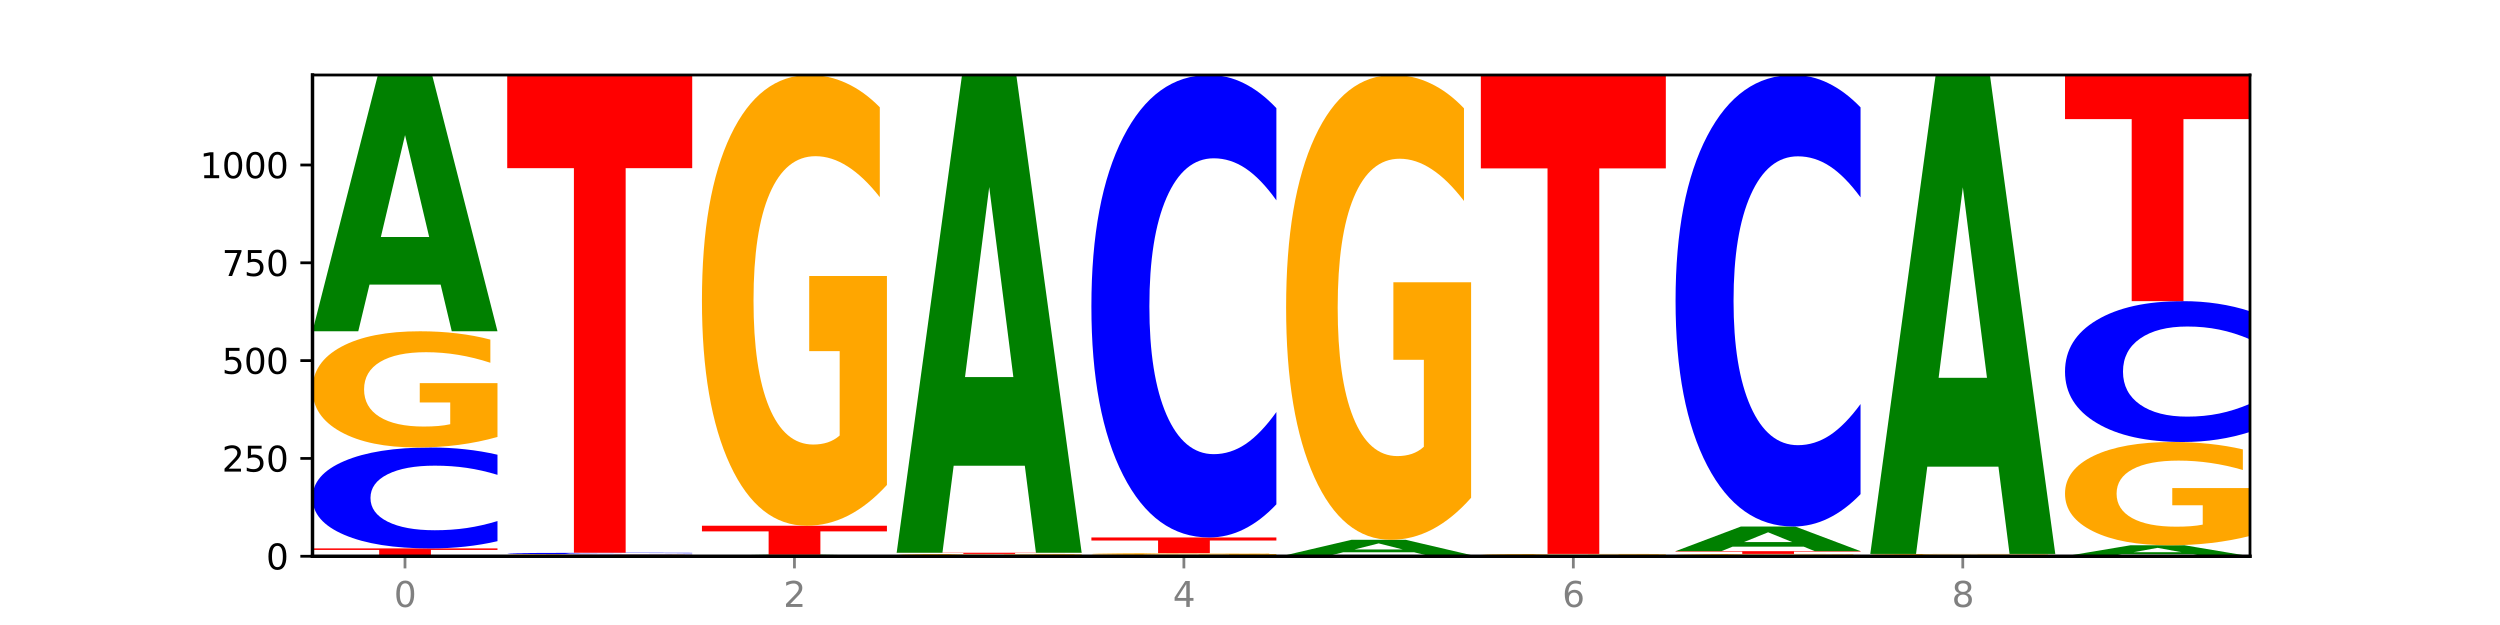
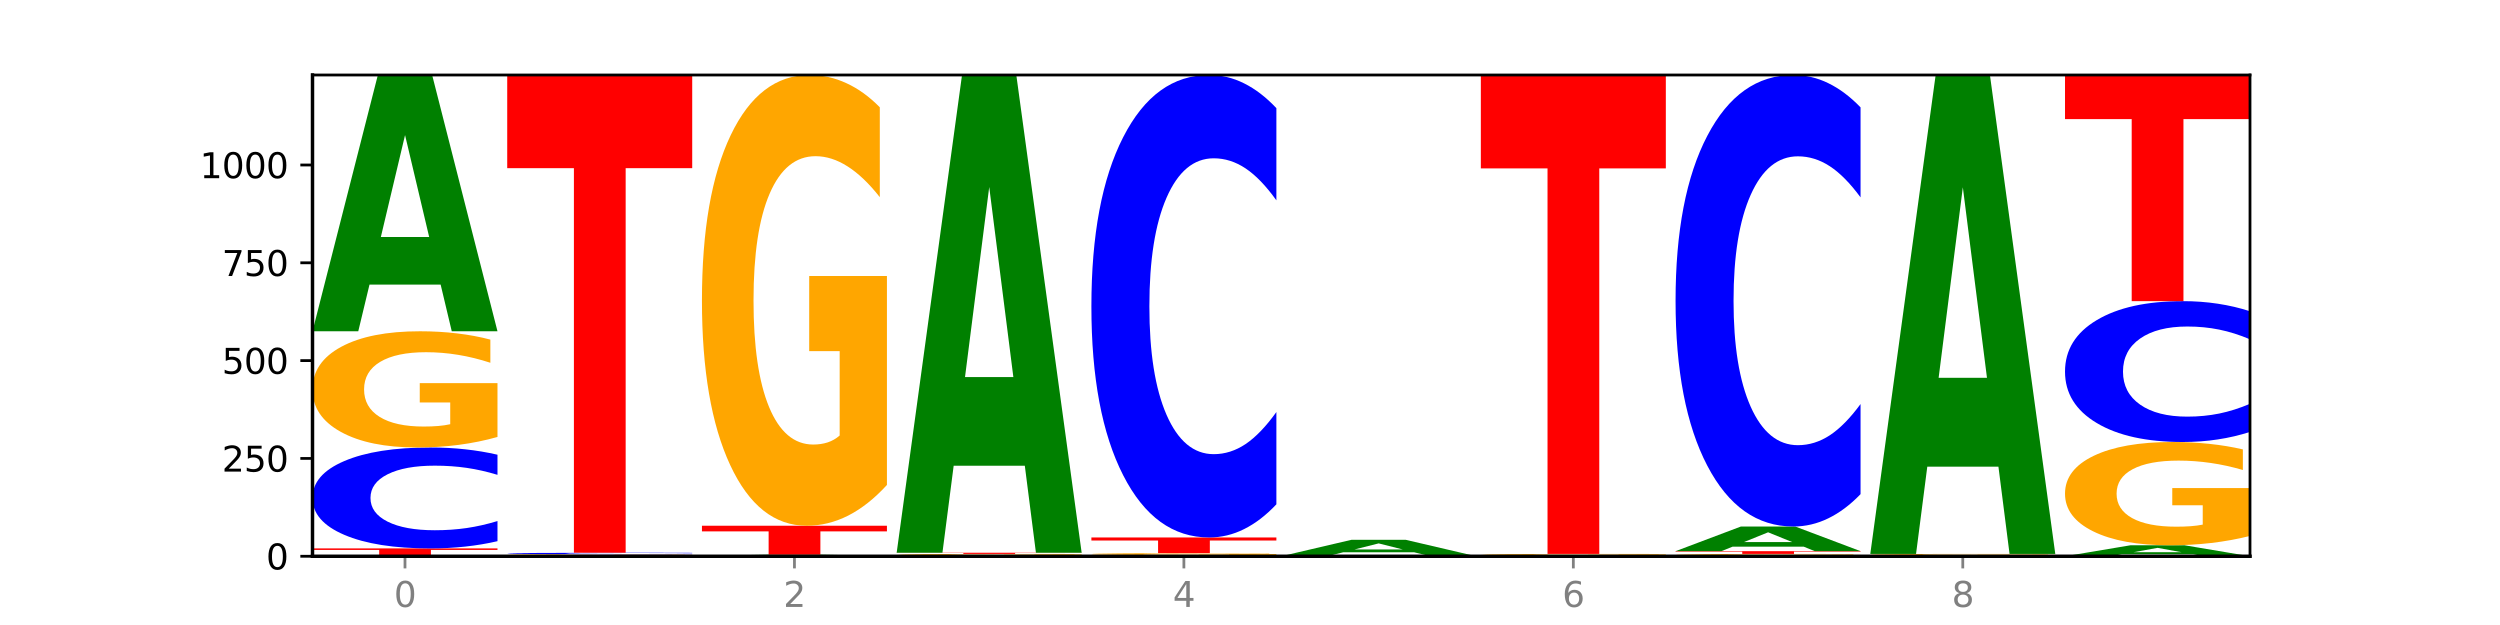
<svg xmlns="http://www.w3.org/2000/svg" xmlns:xlink="http://www.w3.org/1999/xlink" width="720pt" height="180pt" viewBox="0 0 720 180" version="1.1">
  <defs>
    <style type="text/css">*{stroke-linejoin: round; stroke-linecap: butt}</style>
  </defs>
  <g id="figure_1">
    <g id="patch_1">
      <path d="M 0 180  L 720 180  L 720 0  L 0 0  z " style="fill: #ffffff" />
    </g>
    <g id="axes_1">
      <g id="patch_2">
        <path d="M 90 160.2  L 648 160.2  L 648 21.6  L 90 21.6  z " style="fill: #ffffff" />
      </g>
      <g id="line2d_1">
        <path d="M 90 160.2  L 648 160.2  " clip-path="url(#pb519c6350c)" style="fill: none; stroke: #000000; stroke-width: 0.5; stroke-linecap: square" />
      </g>
      <g id="patch_3">
        <path d="M 90 157.946  L 143.276 157.946  L 143.276 158.386  L 124.109 158.386  L 124.109 160.2  L 109.204 160.2  L 109.204 158.386  L 90 158.386  L 90 157.946  z " clip-path="url(#pb519c6350c)" style="fill: #ff0000" />
      </g>
      <g id="patch_4">
        <path d="M 143.276 155.862  Q 138.82 156.895 134.001 157.418  Q 129.182 157.946 123.934 157.946  Q 108.282 157.946 99.141 154.031  Q 90 150.115 90 143.419  Q 90 136.699 99.141 132.79  Q 108.282 128.874 123.934 128.874  Q 129.182 128.874 134.001 129.403  Q 138.82 129.925 143.276 130.958  L 143.276 136.753  Q 138.78 135.384 134.417 134.747  Q 130.055 134.111 125.236 134.111  Q 116.591 134.111 111.638 136.591  Q 106.698 139.065 106.698 143.419  Q 106.698 147.755 111.638 150.235  Q 116.591 152.71 125.236 152.71  Q 130.055 152.71 134.417 152.073  Q 138.78 151.43 143.276 150.061  L 143.276 155.862  z " clip-path="url(#pb519c6350c)" style="fill: #0000ff" />
      </g>
      <g id="patch_5">
        <path d="M 143.276 125.846  Q 137.903 127.36 132.124 128.121  Q 126.345 128.874 120.184 128.874  Q 106.262 128.874 98.131 124.367  Q 90 119.859 90 112.151  Q 90 104.353 98.274 99.88  Q 106.561 95.407 120.972 95.407  Q 126.525 95.407 131.611 96.016  Q 136.709 96.617 141.223 97.806  L 141.223 104.477  Q 136.566 102.95 131.957 102.196  Q 127.348 101.436 122.716 101.436  Q 114.143 101.436 109.498 104.215  Q 104.853 106.987 104.853 112.151  Q 104.853 117.267 109.331 120.06  Q 113.808 122.846 122.047 122.846  Q 124.292 122.846 126.214 122.687  Q 128.136 122.521 129.665 122.175  L 129.665 115.912  L 120.889 115.912  L 120.889 110.333  L 143.276 110.333  L 143.276 125.846  z " clip-path="url(#pb519c6350c)" style="fill: #ffa600" />
      </g>
      <g id="patch_6">
        <path d="M 126.905 81.962  L 106.415 81.962  L 103.18 95.407  L 90 95.407  L 108.823 21.6  L 124.454 21.6  L 143.276 95.407  L 130.107 95.407  L 126.905 81.962  z M 109.683 68.263  L 123.604 68.263  L 116.655 38.905  L 109.683 68.263  z " clip-path="url(#pb519c6350c)" style="fill: #008000" />
      </g>
      <g id="patch_7">
        <path d="M 182.985 160.159  L 162.496 160.159  L 159.261 160.2  L 146.08 160.2  L 164.903 159.975  L 180.534 159.975  L 199.357 160.2  L 186.187 160.2  L 182.985 160.159  z M 165.764 160.117  L 179.684 160.117  L 172.735 160.027  L 165.764 160.117  z " clip-path="url(#pb519c6350c)" style="fill: #008000" />
      </g>
      <g id="patch_8">
        <path d="M 199.357 159.944  Q 193.984 159.959 188.205 159.967  Q 182.426 159.975 176.265 159.975  Q 162.343 159.975 154.212 159.929  Q 146.08 159.884 146.08 159.806  Q 146.08 159.727 154.355 159.682  Q 162.641 159.637 177.053 159.637  Q 182.605 159.637 187.691 159.643  Q 192.79 159.649 197.303 159.661  L 197.303 159.728  Q 192.646 159.713 188.038 159.705  Q 183.429 159.697 178.796 159.697  Q 170.223 159.697 165.578 159.726  Q 160.934 159.754 160.934 159.806  Q 160.934 159.857 165.411 159.886  Q 169.889 159.914 178.127 159.914  Q 180.372 159.914 182.294 159.912  Q 184.217 159.91 185.745 159.907  L 185.745 159.844  L 176.969 159.844  L 176.969 159.787  L 199.357 159.787  L 199.357 159.944  z " clip-path="url(#pb519c6350c)" style="fill: #ffa600" />
      </g>
      <g id="patch_9">
        <path d="M 199.357 159.604  Q 194.9 159.62 190.081 159.628  Q 185.263 159.637 180.014 159.637  Q 164.363 159.637 155.222 159.576  Q 146.08 159.515 146.08 159.411  Q 146.08 159.307 155.222 159.247  Q 164.363 159.186 180.014 159.186  Q 185.263 159.186 190.081 159.194  Q 194.9 159.202 199.357 159.218  L 199.357 159.308  Q 194.86 159.287 190.498 159.277  Q 186.135 159.267 181.316 159.267  Q 172.672 159.267 167.718 159.305  Q 162.779 159.344 162.779 159.411  Q 162.779 159.479 167.718 159.517  Q 172.672 159.555 181.316 159.555  Q 186.135 159.555 190.498 159.546  Q 194.86 159.536 199.357 159.514  L 199.357 159.604  z " clip-path="url(#pb519c6350c)" style="fill: #0000ff" />
      </g>
      <g id="patch_10">
        <path d="M 146.08 21.6  L 199.357 21.6  L 199.357 48.433  L 180.19 48.433  L 180.19 159.186  L 165.285 159.186  L 165.285 48.433  L 146.08 48.433  L 146.08 21.6  z " clip-path="url(#pb519c6350c)" style="fill: #ff0000" />
      </g>
      <g id="patch_11">
        <path d="M 255.437 160.192  Q 250.981 160.196 246.162 160.198  Q 241.343 160.2 236.094 160.2  Q 220.443 160.2 211.302 160.185  Q 202.161 160.17 202.161 160.144  Q 202.161 160.118 211.302 160.102  Q 220.443 160.087 236.094 160.087  Q 241.343 160.087 246.162 160.089  Q 250.981 160.091 255.437 160.095  L 255.437 160.118  Q 250.94 160.113 246.578 160.11  Q 242.215 160.108 237.397 160.108  Q 228.752 160.108 223.799 160.117  Q 218.859 160.127 218.859 160.144  Q 218.859 160.16 223.799 160.17  Q 228.752 160.18 237.397 160.18  Q 242.215 160.18 246.578 160.177  Q 250.94 160.175 255.437 160.169  L 255.437 160.192  z " clip-path="url(#pb519c6350c)" style="fill: #0000ff" />
      </g>
      <g id="patch_12">
        <path d="M 239.065 160.026  L 218.576 160.026  L 215.341 160.087  L 202.161 160.087  L 220.983 159.749  L 236.615 159.749  L 255.437 160.087  L 242.268 160.087  L 239.065 160.026  z M 221.844 159.963  L 235.765 159.963  L 228.815 159.829  L 221.844 159.963  z " clip-path="url(#pb519c6350c)" style="fill: #008000" />
      </g>
      <g id="patch_13">
        <path d="M 202.161 151.411  L 255.437 151.411  L 255.437 153.037  L 236.27 153.037  L 236.27 159.749  L 221.365 159.749  L 221.365 153.037  L 202.161 153.037  L 202.161 151.411  z " clip-path="url(#pb519c6350c)" style="fill: #ff0000" />
      </g>
      <g id="patch_14">
        <path d="M 255.437 139.666  Q 250.064 145.538 244.285 148.488  Q 238.506 151.411 232.345 151.411  Q 218.423 151.411 210.292 133.927  Q 202.161 116.444 202.161 86.546  Q 202.161 56.298 210.435 38.949  Q 218.722 21.6 233.133 21.6  Q 238.685 21.6 243.772 23.96  Q 248.87 26.293 253.384 30.905  L 253.384 56.781  Q 248.727 50.855 244.118 47.932  Q 239.509 44.983 234.876 44.983  Q 226.304 44.983 221.659 55.762  Q 217.014 66.515 217.014 86.546  Q 217.014 106.389 221.492 117.222  Q 225.969 128.028 234.208 128.028  Q 236.453 128.028 238.375 127.411  Q 240.297 126.768 241.826 125.427  L 241.826 101.133  L 233.05 101.133  L 233.05 79.493  L 255.437 79.493  L 255.437 139.666  z " clip-path="url(#pb519c6350c)" style="fill: #ffa600" />
      </g>
      <g id="patch_15">
        <path d="M 311.518 160.176  Q 307.061 160.188 302.242 160.194  Q 297.423 160.2 292.175 160.2  Q 276.524 160.2 267.382 160.154  Q 258.241 160.109 258.241 160.031  Q 258.241 159.953 267.382 159.907  Q 276.524 159.862 292.175 159.862  Q 297.423 159.862 302.242 159.868  Q 307.061 159.874 311.518 159.886  L 311.518 159.954  Q 307.021 159.938 302.658 159.93  Q 298.296 159.923 293.477 159.923  Q 284.832 159.923 279.879 159.952  Q 274.94 159.98 274.94 160.031  Q 274.94 160.081 279.879 160.11  Q 284.832 160.139 293.477 160.139  Q 298.296 160.139 302.658 160.132  Q 307.021 160.124 311.518 160.108  L 311.518 160.176  z " clip-path="url(#pb519c6350c)" style="fill: #0000ff" />
      </g>
      <g id="patch_16">
        <path d="M 311.518 159.831  Q 306.145 159.847 300.366 159.854  Q 294.587 159.862 288.426 159.862  Q 274.504 159.862 266.372 159.816  Q 258.241 159.771 258.241 159.693  Q 258.241 159.614 266.516 159.569  Q 274.802 159.524 289.214 159.524  Q 294.766 159.524 299.852 159.53  Q 304.951 159.536 309.464 159.548  L 309.464 159.616  Q 304.807 159.6 300.198 159.592  Q 295.59 159.585 290.957 159.585  Q 282.384 159.585 277.739 159.613  Q 273.095 159.641 273.095 159.693  Q 273.095 159.745 277.572 159.773  Q 282.05 159.801 290.288 159.801  Q 292.533 159.801 294.455 159.799  Q 296.378 159.798 297.906 159.794  L 297.906 159.731  L 289.13 159.731  L 289.13 159.675  L 311.518 159.675  L 311.518 159.831  z " clip-path="url(#pb519c6350c)" style="fill: #ffa600" />
      </g>
      <g id="patch_17">
        <path d="M 258.241 159.186  L 311.518 159.186  L 311.518 159.252  L 292.35 159.252  L 292.35 159.524  L 277.445 159.524  L 277.445 159.252  L 258.241 159.252  L 258.241 159.186  z " clip-path="url(#pb519c6350c)" style="fill: #ff0000" />
      </g>
      <g id="patch_18">
        <path d="M 295.146 134.122  L 274.657 134.122  L 271.421 159.186  L 258.241 159.186  L 277.064 21.6  L 292.695 21.6  L 311.518 159.186  L 298.348 159.186  L 295.146 134.122  z M 277.924 108.586  L 291.845 108.586  L 284.896 53.859  L 277.924 108.586  z " clip-path="url(#pb519c6350c)" style="fill: #008000" />
      </g>
      <g id="patch_19">
        <path d="M 351.226 160.138  L 330.737 160.138  L 327.502 160.2  L 314.322 160.2  L 333.144 159.862  L 348.775 159.862  L 367.598 160.2  L 354.429 160.2  L 351.226 160.138  z M 334.005 160.076  L 347.926 160.076  L 340.976 159.941  L 334.005 160.076  z " clip-path="url(#pb519c6350c)" style="fill: #008000" />
      </g>
      <g id="patch_20">
        <path d="M 367.598 159.811  Q 362.225 159.836 356.446 159.849  Q 350.667 159.862 344.506 159.862  Q 330.584 159.862 322.453 159.786  Q 314.322 159.71 314.322 159.58  Q 314.322 159.449 322.596 159.374  Q 330.882 159.299 345.294 159.299  Q 350.846 159.299 355.933 159.309  Q 361.031 159.319 365.544 159.339  L 365.544 159.451  Q 360.888 159.426 356.279 159.413  Q 351.67 159.4 347.037 159.4  Q 338.464 159.4 333.82 159.447  Q 329.175 159.493 329.175 159.58  Q 329.175 159.667 333.653 159.714  Q 338.13 159.76 346.369 159.76  Q 348.613 159.76 350.536 159.758  Q 352.458 159.755 353.986 159.749  L 353.986 159.644  L 345.21 159.644  L 345.21 159.55  L 367.598 159.55  L 367.598 159.811  z " clip-path="url(#pb519c6350c)" style="fill: #ffa600" />
      </g>
      <g id="patch_21">
        <path d="M 314.322 154.791  L 367.598 154.791  L 367.598 155.67  L 348.431 155.67  L 348.431 159.299  L 333.526 159.299  L 333.526 155.67  L 314.322 155.67  L 314.322 154.791  z " clip-path="url(#pb519c6350c)" style="fill: #ff0000" />
      </g>
      <g id="patch_22">
        <path d="M 367.598 145.244  Q 363.142 149.976 358.323 152.37  Q 353.504 154.791 348.255 154.791  Q 332.604 154.791 323.463 136.853  Q 314.322 118.914 314.322 88.237  Q 314.322 57.45 323.463 39.539  Q 332.604 21.6 348.255 21.6  Q 353.504 21.6 358.323 24.021  Q 363.142 26.415 367.598 31.147  L 367.598 57.697  Q 363.101 51.424 358.739 48.508  Q 354.376 45.591 349.557 45.591  Q 340.913 45.591 335.96 56.954  Q 331.02 68.29 331.02 88.237  Q 331.02 108.101 335.96 119.464  Q 340.913 130.8 349.557 130.8  Q 354.376 130.8 358.739 127.883  Q 363.101 124.939 367.598 118.666  L 367.598 145.244  z " clip-path="url(#pb519c6350c)" style="fill: #0000ff" />
      </g>
      <g id="patch_23">
        <path d="M 370.402 160.087  L 423.678 160.087  L 423.678 160.109  L 404.511 160.109  L 404.511 160.2  L 389.606 160.2  L 389.606 160.109  L 370.402 160.109  L 370.402 160.087  z " clip-path="url(#pb519c6350c)" style="fill: #ff0000" />
      </g>
      <g id="patch_24">
        <path d="M 423.678 160.071  Q 419.222 160.079 414.403 160.083  Q 409.584 160.087 404.336 160.087  Q 388.684 160.087 379.543 160.057  Q 370.402 160.027 370.402 159.975  Q 370.402 159.923 379.543 159.892  Q 388.684 159.862 404.336 159.862  Q 409.584 159.862 414.403 159.866  Q 419.222 159.87 423.678 159.878  L 423.678 159.923  Q 419.182 159.912 414.819 159.907  Q 410.457 159.903 405.638 159.903  Q 396.993 159.903 392.04 159.922  Q 387.1 159.941 387.1 159.975  Q 387.1 160.008 392.04 160.028  Q 396.993 160.047 405.638 160.047  Q 410.457 160.047 414.819 160.042  Q 419.182 160.037 423.678 160.026  L 423.678 160.071  z " clip-path="url(#pb519c6350c)" style="fill: #0000ff" />
      </g>
      <g id="patch_25">
        <path d="M 407.307 159.061  L 386.817 159.061  L 383.582 159.862  L 370.402 159.862  L 389.225 155.467  L 404.856 155.467  L 423.678 159.862  L 410.509 159.862  L 407.307 159.061  z M 390.085 158.246  L 404.006 158.246  L 397.057 156.498  L 390.085 158.246  z " clip-path="url(#pb519c6350c)" style="fill: #008000" />
      </g>
      <g id="patch_26">
-         <path d="M 423.678 143.355  Q 418.305 149.411 412.526 152.453  Q 406.747 155.467 400.586 155.467  Q 386.664 155.467 378.533 137.438  Q 370.402 119.408 370.402 88.575  Q 370.402 57.383 378.676 39.491  Q 386.963 21.6 401.374 21.6  Q 406.927 21.6 412.013 24.033  Q 417.111 26.439 421.625 31.196  L 421.625 57.881  Q 416.968 51.769 412.359 48.755  Q 407.75 45.713 403.118 45.713  Q 394.545 45.713 389.9 56.83  Q 385.255 67.918 385.255 88.575  Q 385.255 109.038 389.733 120.21  Q 394.21 131.354 402.449 131.354  Q 404.694 131.354 406.616 130.718  Q 408.538 130.054 410.067 128.672  L 410.067 103.618  L 401.291 103.618  L 401.291 81.302  L 423.678 81.302  L 423.678 143.355  z " clip-path="url(#pb519c6350c)" style="fill: #ffa600" />
-       </g>
+         </g>
      <g id="patch_27">
        <path d="M 463.387 160.179  L 442.898 160.179  L 439.663 160.2  L 426.482 160.2  L 445.305 160.087  L 460.936 160.087  L 479.759 160.2  L 466.589 160.2  L 463.387 160.179  z M 446.166 160.159  L 460.087 160.159  L 453.137 160.114  L 446.166 160.159  z " clip-path="url(#pb519c6350c)" style="fill: #008000" />
      </g>
      <g id="patch_28">
-         <path d="M 479.759 160.071  Q 475.302 160.079 470.483 160.083  Q 465.665 160.087 460.416 160.087  Q 444.765 160.087 435.624 160.057  Q 426.482 160.027 426.482 159.975  Q 426.482 159.923 435.624 159.892  Q 444.765 159.862 460.416 159.862  Q 465.665 159.862 470.483 159.866  Q 475.302 159.87 479.759 159.878  L 479.759 159.923  Q 475.262 159.912 470.9 159.907  Q 466.537 159.903 461.718 159.903  Q 453.074 159.903 448.12 159.922  Q 443.181 159.941 443.181 159.975  Q 443.181 160.008 448.12 160.028  Q 453.074 160.047 461.718 160.047  Q 466.537 160.047 470.9 160.042  Q 475.262 160.037 479.759 160.026  L 479.759 160.071  z " clip-path="url(#pb519c6350c)" style="fill: #0000ff" />
-       </g>
+         </g>
      <g id="patch_29">
-         <path d="M 479.759 159.831  Q 474.386 159.847 468.607 159.854  Q 462.828 159.862 456.667 159.862  Q 442.745 159.862 434.614 159.816  Q 426.482 159.771 426.482 159.693  Q 426.482 159.614 434.757 159.569  Q 443.043 159.524 457.455 159.524  Q 463.007 159.524 468.093 159.53  Q 473.192 159.536 477.705 159.548  L 477.705 159.616  Q 473.049 159.6 468.44 159.592  Q 463.831 159.585 459.198 159.585  Q 450.625 159.585 445.98 159.613  Q 441.336 159.641 441.336 159.693  Q 441.336 159.745 445.813 159.773  Q 450.291 159.801 458.529 159.801  Q 460.774 159.801 462.697 159.799  Q 464.619 159.798 466.147 159.794  L 466.147 159.731  L 457.371 159.731  L 457.371 159.675  L 479.759 159.675  L 479.759 159.831  z " clip-path="url(#pb519c6350c)" style="fill: #ffa600" />
+         <path d="M 479.759 159.831  Q 474.386 159.847 468.607 159.854  Q 462.828 159.862 456.667 159.862  Q 442.745 159.862 434.614 159.816  Q 426.482 159.771 426.482 159.693  Q 426.482 159.614 434.757 159.569  Q 443.043 159.524 457.455 159.524  Q 463.007 159.524 468.093 159.53  Q 473.192 159.536 477.705 159.548  L 477.705 159.616  Q 473.049 159.6 468.44 159.592  Q 463.831 159.585 459.198 159.585  Q 450.625 159.585 445.98 159.613  Q 441.336 159.641 441.336 159.693  Q 441.336 159.745 445.813 159.773  Q 450.291 159.801 458.529 159.801  Q 460.774 159.801 462.697 159.799  Q 464.619 159.798 466.147 159.794  L 466.147 159.731  L 457.371 159.731  L 457.371 159.675  L 479.759 159.675  z " clip-path="url(#pb519c6350c)" style="fill: #ffa600" />
      </g>
      <g id="patch_30">
        <path d="M 426.482 21.6  L 479.759 21.6  L 479.759 48.499  L 460.592 48.499  L 460.592 159.524  L 445.687 159.524  L 445.687 48.499  L 426.482 48.499  L 426.482 21.6  z " clip-path="url(#pb519c6350c)" style="fill: #ff0000" />
      </g>
      <g id="patch_31">
        <path d="M 535.839 160.139  Q 530.466 160.169 524.687 160.185  Q 518.908 160.2 512.747 160.2  Q 498.825 160.2 490.694 160.109  Q 482.563 160.018 482.563 159.862  Q 482.563 159.705 490.837 159.614  Q 499.124 159.524 513.535 159.524  Q 519.087 159.524 524.174 159.536  Q 529.272 159.548 533.786 159.572  L 533.786 159.707  Q 529.129 159.676 524.52 159.661  Q 519.911 159.646 515.278 159.646  Q 506.706 159.646 502.061 159.702  Q 497.416 159.758 497.416 159.862  Q 497.416 159.966 501.894 160.022  Q 506.371 160.078 514.61 160.078  Q 516.855 160.078 518.777 160.075  Q 520.699 160.072 522.228 160.065  L 522.228 159.938  L 513.452 159.938  L 513.452 159.825  L 535.839 159.825  L 535.839 160.139  z " clip-path="url(#pb519c6350c)" style="fill: #ffa600" />
      </g>
      <g id="patch_32">
        <path d="M 482.563 158.735  L 535.839 158.735  L 535.839 158.889  L 516.672 158.889  L 516.672 159.524  L 501.767 159.524  L 501.767 158.889  L 482.563 158.889  L 482.563 158.735  z " clip-path="url(#pb519c6350c)" style="fill: #ff0000" />
      </g>
      <g id="patch_33">
        <path d="M 519.467 157.442  L 498.978 157.442  L 495.743 158.735  L 482.563 158.735  L 501.385 151.636  L 517.017 151.636  L 535.839 158.735  L 522.67 158.735  L 519.467 157.442  z M 502.246 156.124  L 516.167 156.124  L 509.217 153.301  L 502.246 156.124  z " clip-path="url(#pb519c6350c)" style="fill: #008000" />
      </g>
      <g id="patch_34">
        <path d="M 535.839 142.315  Q 531.383 146.935 526.564 149.272  Q 521.745 151.636 516.496 151.636  Q 500.845 151.636 491.704 134.122  Q 482.563 116.609 482.563 86.658  Q 482.563 56.6 491.704 39.114  Q 500.845 21.6 516.496 21.6  Q 521.745 21.6 526.564 23.964  Q 531.383 26.301 535.839 30.921  L 535.839 56.842  Q 531.342 50.718 526.98 47.87  Q 522.617 45.023 517.799 45.023  Q 509.154 45.023 504.201 56.117  Q 499.261 67.184 499.261 86.658  Q 499.261 106.052 504.201 117.146  Q 509.154 128.213 517.799 128.213  Q 522.617 128.213 526.98 125.366  Q 531.342 122.491 535.839 116.367  L 535.839 142.315  z " clip-path="url(#pb519c6350c)" style="fill: #0000ff" />
      </g>
      <g id="patch_35">
        <path d="M 538.643 160.087  L 591.92 160.087  L 591.92 160.109  L 572.752 160.109  L 572.752 160.2  L 557.847 160.2  L 557.847 160.109  L 538.643 160.109  L 538.643 160.087  z " clip-path="url(#pb519c6350c)" style="fill: #ff0000" />
      </g>
      <g id="patch_36">
        <path d="M 591.92 160.036  Q 586.547 160.062 580.768 160.075  Q 574.989 160.087 568.828 160.087  Q 554.906 160.087 546.774 160.011  Q 538.643 159.936 538.643 159.806  Q 538.643 159.675 546.918 159.599  Q 555.204 159.524 569.616 159.524  Q 575.168 159.524 580.254 159.534  Q 585.353 159.544 589.866 159.564  L 589.866 159.677  Q 585.209 159.651 580.6 159.638  Q 575.992 159.625 571.359 159.625  Q 562.786 159.625 558.141 159.672  Q 553.497 159.719 553.497 159.806  Q 553.497 159.892 557.974 159.939  Q 562.452 159.986 570.69 159.986  Q 572.935 159.986 574.857 159.983  Q 576.78 159.98 578.308 159.975  L 578.308 159.869  L 569.532 159.869  L 569.532 159.775  L 591.92 159.775  L 591.92 160.036  z " clip-path="url(#pb519c6350c)" style="fill: #ffa600" />
      </g>
      <g id="patch_37">
        <path d="M 575.548 134.398  L 555.059 134.398  L 551.823 159.524  L 538.643 159.524  L 557.466 21.6  L 573.097 21.6  L 591.92 159.524  L 578.75 159.524  L 575.548 134.398  z M 558.326 108.8  L 572.247 108.8  L 565.298 53.938  L 558.326 108.8  z " clip-path="url(#pb519c6350c)" style="fill: #008000" />
      </g>
      <g id="patch_38">
        <path d="M 631.628 159.625  L 611.139 159.625  L 607.904 160.2  L 594.724 160.2  L 613.546 157.045  L 629.177 157.045  L 648 160.2  L 634.831 160.2  L 631.628 159.625  z M 614.407 159.04  L 628.328 159.04  L 621.378 157.785  L 614.407 159.04  z " clip-path="url(#pb519c6350c)" style="fill: #008000" />
      </g>
      <g id="patch_39">
        <path d="M 648 154.353  Q 642.627 155.699 636.848 156.375  Q 631.069 157.045 624.908 157.045  Q 610.986 157.045 602.855 153.038  Q 594.724 149.032 594.724 142.18  Q 594.724 135.248 602.998 131.272  Q 611.284 127.297 625.696 127.297  Q 631.248 127.297 636.335 127.837  Q 641.433 128.372 645.946 129.429  L 645.946 135.359  Q 641.29 134.001 636.681 133.331  Q 632.072 132.655 627.439 132.655  Q 618.866 132.655 614.222 135.125  Q 609.577 137.59 609.577 142.18  Q 609.577 146.727 614.055 149.21  Q 618.532 151.686 626.771 151.686  Q 629.015 151.686 630.938 151.545  Q 632.86 151.398 634.388 151.09  L 634.388 145.523  L 625.612 145.523  L 625.612 140.564  L 648 140.564  L 648 154.353  z " clip-path="url(#pb519c6350c)" style="fill: #ffa600" />
      </g>
      <g id="patch_40">
        <path d="M 648 124.389  Q 643.544 125.83 638.725 126.559  Q 633.906 127.297 628.657 127.297  Q 613.006 127.297 603.865 121.833  Q 594.724 116.37 594.724 107.026  Q 594.724 97.649 603.865 92.194  Q 613.006 86.731 628.657 86.731  Q 633.906 86.731 638.725 87.468  Q 643.544 88.197 648 89.638  L 648 97.725  Q 643.503 95.814 639.141 94.926  Q 634.778 94.038 629.959 94.038  Q 621.315 94.038 616.362 97.499  Q 611.422 100.951 611.422 107.026  Q 611.422 113.076 616.362 116.537  Q 621.315 119.99 629.959 119.99  Q 634.778 119.99 639.141 119.101  Q 643.503 118.205 648 116.294  L 648 124.389  z " clip-path="url(#pb519c6350c)" style="fill: #0000ff" />
      </g>
      <g id="patch_41">
        <path d="M 594.724 21.6  L 648 21.6  L 648 34.302  L 628.833 34.302  L 628.833 86.731  L 613.928 86.731  L 613.928 34.302  L 594.724 34.302  L 594.724 21.6  z " clip-path="url(#pb519c6350c)" style="fill: #ff0000" />
      </g>
      <g id="matplotlib.axis_1">
        <g id="xtick_1">
          <g id="line2d_2">
            <defs>
              <path id="mbf321a54bc" d="M 0 0  L 0 3.5  " style="stroke: #808080; stroke-width: 0.8" />
            </defs>
            <g>
              <use xlink:href="#mbf321a54bc" x="116.638" y="160.2" style="fill: #808080; stroke: #808080; stroke-width: 0.8" />
            </g>
          </g>
          <g id="text_1">
            <g style="fill: #808080" transform="translate(113.457 174.798) scale(0.1 -0.1)">
              <defs>
                <path id="DejaVuSans-30" d="M 2034 4250  Q 1547 4250 1301 3770  Q 1056 3291 1056 2328  Q 1056 1369 1301 889  Q 1547 409 2034 409  Q 2525 409 2770 889  Q 3016 1369 3016 2328  Q 3016 3291 2770 3770  Q 2525 4250 2034 4250  z M 2034 4750  Q 2819 4750 3233 4129  Q 3647 3509 3647 2328  Q 3647 1150 3233 529  Q 2819 -91 2034 -91  Q 1250 -91 836 529  Q 422 1150 422 2328  Q 422 3509 836 4129  Q 1250 4750 2034 4750  z " transform="scale(0.016)" />
              </defs>
              <use xlink:href="#DejaVuSans-30" />
            </g>
          </g>
        </g>
        <g id="xtick_2">
          <g id="line2d_3">
            <g>
              <use xlink:href="#mbf321a54bc" x="228.799" y="160.2" style="fill: #808080; stroke: #808080; stroke-width: 0.8" />
            </g>
          </g>
          <g id="text_2">
            <g style="fill: #808080" transform="translate(225.618 174.798) scale(0.1 -0.1)">
              <defs>
                <path id="DejaVuSans-32" d="M 1228 531  L 3431 531  L 3431 0  L 469 0  L 469 531  Q 828 903 1448 1529  Q 2069 2156 2228 2338  Q 2531 2678 2651 2914  Q 2772 3150 2772 3378  Q 2772 3750 2511 3984  Q 2250 4219 1831 4219  Q 1534 4219 1204 4116  Q 875 4013 500 3803  L 500 4441  Q 881 4594 1212 4672  Q 1544 4750 1819 4750  Q 2544 4750 2975 4387  Q 3406 4025 3406 3419  Q 3406 3131 3298 2873  Q 3191 2616 2906 2266  Q 2828 2175 2409 1742  Q 1991 1309 1228 531  z " transform="scale(0.016)" />
              </defs>
              <use xlink:href="#DejaVuSans-32" />
            </g>
          </g>
        </g>
        <g id="xtick_3">
          <g id="line2d_4">
            <g>
              <use xlink:href="#mbf321a54bc" x="340.96" y="160.2" style="fill: #808080; stroke: #808080; stroke-width: 0.8" />
            </g>
          </g>
          <g id="text_3">
            <g style="fill: #808080" transform="translate(337.779 174.798) scale(0.1 -0.1)">
              <defs>
                <path id="DejaVuSans-34" d="M 2419 4116  L 825 1625  L 2419 1625  L 2419 4116  z M 2253 4666  L 3047 4666  L 3047 1625  L 3713 1625  L 3713 1100  L 3047 1100  L 3047 0  L 2419 0  L 2419 1100  L 313 1100  L 313 1709  L 2253 4666  z " transform="scale(0.016)" />
              </defs>
              <use xlink:href="#DejaVuSans-34" />
            </g>
          </g>
        </g>
        <g id="xtick_4">
          <g id="line2d_5">
            <g>
              <use xlink:href="#mbf321a54bc" x="453.121" y="160.2" style="fill: #808080; stroke: #808080; stroke-width: 0.8" />
            </g>
          </g>
          <g id="text_4">
            <g style="fill: #808080" transform="translate(449.939 174.798) scale(0.1 -0.1)">
              <defs>
                <path id="DejaVuSans-36" d="M 2113 2584  Q 1688 2584 1439 2293  Q 1191 2003 1191 1497  Q 1191 994 1439 701  Q 1688 409 2113 409  Q 2538 409 2786 701  Q 3034 994 3034 1497  Q 3034 2003 2786 2293  Q 2538 2584 2113 2584  z M 3366 4563  L 3366 3988  Q 3128 4100 2886 4159  Q 2644 4219 2406 4219  Q 1781 4219 1451 3797  Q 1122 3375 1075 2522  Q 1259 2794 1537 2939  Q 1816 3084 2150 3084  Q 2853 3084 3261 2657  Q 3669 2231 3669 1497  Q 3669 778 3244 343  Q 2819 -91 2113 -91  Q 1303 -91 875 529  Q 447 1150 447 2328  Q 447 3434 972 4092  Q 1497 4750 2381 4750  Q 2619 4750 2861 4703  Q 3103 4656 3366 4563  z " transform="scale(0.016)" />
              </defs>
              <use xlink:href="#DejaVuSans-36" />
            </g>
          </g>
        </g>
        <g id="xtick_5">
          <g id="line2d_6">
            <g>
              <use xlink:href="#mbf321a54bc" x="565.281" y="160.2" style="fill: #808080; stroke: #808080; stroke-width: 0.8" />
            </g>
          </g>
          <g id="text_5">
            <g style="fill: #808080" transform="translate(562.1 174.798) scale(0.1 -0.1)">
              <defs>
                <path id="DejaVuSans-38" d="M 2034 2216  Q 1584 2216 1326 1975  Q 1069 1734 1069 1313  Q 1069 891 1326 650  Q 1584 409 2034 409  Q 2484 409 2743 651  Q 3003 894 3003 1313  Q 3003 1734 2745 1975  Q 2488 2216 2034 2216  z M 1403 2484  Q 997 2584 770 2862  Q 544 3141 544 3541  Q 544 4100 942 4425  Q 1341 4750 2034 4750  Q 2731 4750 3128 4425  Q 3525 4100 3525 3541  Q 3525 3141 3298 2862  Q 3072 2584 2669 2484  Q 3125 2378 3379 2068  Q 3634 1759 3634 1313  Q 3634 634 3220 271  Q 2806 -91 2034 -91  Q 1263 -91 848 271  Q 434 634 434 1313  Q 434 1759 690 2068  Q 947 2378 1403 2484  z M 1172 3481  Q 1172 3119 1398 2916  Q 1625 2713 2034 2713  Q 2441 2713 2670 2916  Q 2900 3119 2900 3481  Q 2900 3844 2670 4047  Q 2441 4250 2034 4250  Q 1625 4250 1398 4047  Q 1172 3844 1172 3481  z " transform="scale(0.016)" />
              </defs>
              <use xlink:href="#DejaVuSans-38" />
            </g>
          </g>
        </g>
      </g>
      <g id="matplotlib.axis_2">
        <g id="ytick_1">
          <g id="line2d_7">
            <defs>
              <path id="m93f0ea4a9c" d="M 0 0  L -3.5 0  " style="stroke: #000000; stroke-width: 0.8" />
            </defs>
            <g>
              <use xlink:href="#m93f0ea4a9c" x="90" y="160.2" style="stroke: #000000; stroke-width: 0.8" />
            </g>
          </g>
          <g id="text_6">
            <g transform="translate(76.638 163.999) scale(0.1 -0.1)">
              <use xlink:href="#DejaVuSans-30" />
            </g>
          </g>
        </g>
        <g id="ytick_2">
          <g id="line2d_8">
            <g>
              <use xlink:href="#m93f0ea4a9c" x="90" y="132.029" style="stroke: #000000; stroke-width: 0.8" />
            </g>
          </g>
          <g id="text_7">
            <g transform="translate(63.913 135.828) scale(0.1 -0.1)">
              <defs>
                <path id="DejaVuSans-35" d="M 691 4666  L 3169 4666  L 3169 4134  L 1269 4134  L 1269 2991  Q 1406 3038 1543 3061  Q 1681 3084 1819 3084  Q 2600 3084 3056 2656  Q 3513 2228 3513 1497  Q 3513 744 3044 326  Q 2575 -91 1722 -91  Q 1428 -91 1123 -41  Q 819 9 494 109  L 494 744  Q 775 591 1075 516  Q 1375 441 1709 441  Q 2250 441 2565 725  Q 2881 1009 2881 1497  Q 2881 1984 2565 2268  Q 2250 2553 1709 2553  Q 1456 2553 1204 2497  Q 953 2441 691 2322  L 691 4666  z " transform="scale(0.016)" />
              </defs>
              <use xlink:href="#DejaVuSans-32" />
              <use xlink:href="#DejaVuSans-35" x="63.623" />
              <use xlink:href="#DejaVuSans-30" x="127.246" />
            </g>
          </g>
        </g>
        <g id="ytick_3">
          <g id="line2d_9">
            <g>
              <use xlink:href="#m93f0ea4a9c" x="90" y="103.859" style="stroke: #000000; stroke-width: 0.8" />
            </g>
          </g>
          <g id="text_8">
            <g transform="translate(63.913 107.658) scale(0.1 -0.1)">
              <use xlink:href="#DejaVuSans-35" />
              <use xlink:href="#DejaVuSans-30" x="63.623" />
              <use xlink:href="#DejaVuSans-30" x="127.246" />
            </g>
          </g>
        </g>
        <g id="ytick_4">
          <g id="line2d_10">
            <g>
              <use xlink:href="#m93f0ea4a9c" x="90" y="75.688" style="stroke: #000000; stroke-width: 0.8" />
            </g>
          </g>
          <g id="text_9">
            <g transform="translate(63.913 79.487) scale(0.1 -0.1)">
              <defs>
                <path id="DejaVuSans-37" d="M 525 4666  L 3525 4666  L 3525 4397  L 1831 0  L 1172 0  L 2766 4134  L 525 4134  L 525 4666  z " transform="scale(0.016)" />
              </defs>
              <use xlink:href="#DejaVuSans-37" />
              <use xlink:href="#DejaVuSans-35" x="63.623" />
              <use xlink:href="#DejaVuSans-30" x="127.246" />
            </g>
          </g>
        </g>
        <g id="ytick_5">
          <g id="line2d_11">
            <g>
              <use xlink:href="#m93f0ea4a9c" x="90" y="47.517" style="stroke: #000000; stroke-width: 0.8" />
            </g>
          </g>
          <g id="text_10">
            <g transform="translate(57.55 51.316) scale(0.1 -0.1)">
              <defs>
                <path id="DejaVuSans-31" d="M 794 531  L 1825 531  L 1825 4091  L 703 3866  L 703 4441  L 1819 4666  L 2450 4666  L 2450 531  L 3481 531  L 3481 0  L 794 0  L 794 531  z " transform="scale(0.016)" />
              </defs>
              <use xlink:href="#DejaVuSans-31" />
              <use xlink:href="#DejaVuSans-30" x="63.623" />
              <use xlink:href="#DejaVuSans-30" x="127.246" />
              <use xlink:href="#DejaVuSans-30" x="190.869" />
            </g>
          </g>
        </g>
      </g>
      <g id="patch_42">
        <path d="M 90 160.2  L 90 21.6  " style="fill: none; stroke: #000000; stroke-linejoin: miter; stroke-linecap: square" />
      </g>
      <g id="patch_43">
        <path d="M 648 160.2  L 648 21.6  " style="fill: none; stroke: #000000; stroke-width: 0.8; stroke-linejoin: miter; stroke-linecap: square" />
      </g>
      <g id="patch_44">
        <path d="M 90 160.2  L 648 160.2  " style="fill: none; stroke: #000000; stroke-linejoin: miter; stroke-linecap: square" />
      </g>
      <g id="patch_45">
        <path d="M 90 21.6  L 648 21.6  " style="fill: none; stroke: #000000; stroke-width: 0.8; stroke-linejoin: miter; stroke-linecap: square" />
      </g>
    </g>
  </g>
  <defs>
    <clipPath id="pb519c6350c">
      <rect x="90" y="21.6" width="558" height="138.6" />
    </clipPath>
  </defs>
</svg>